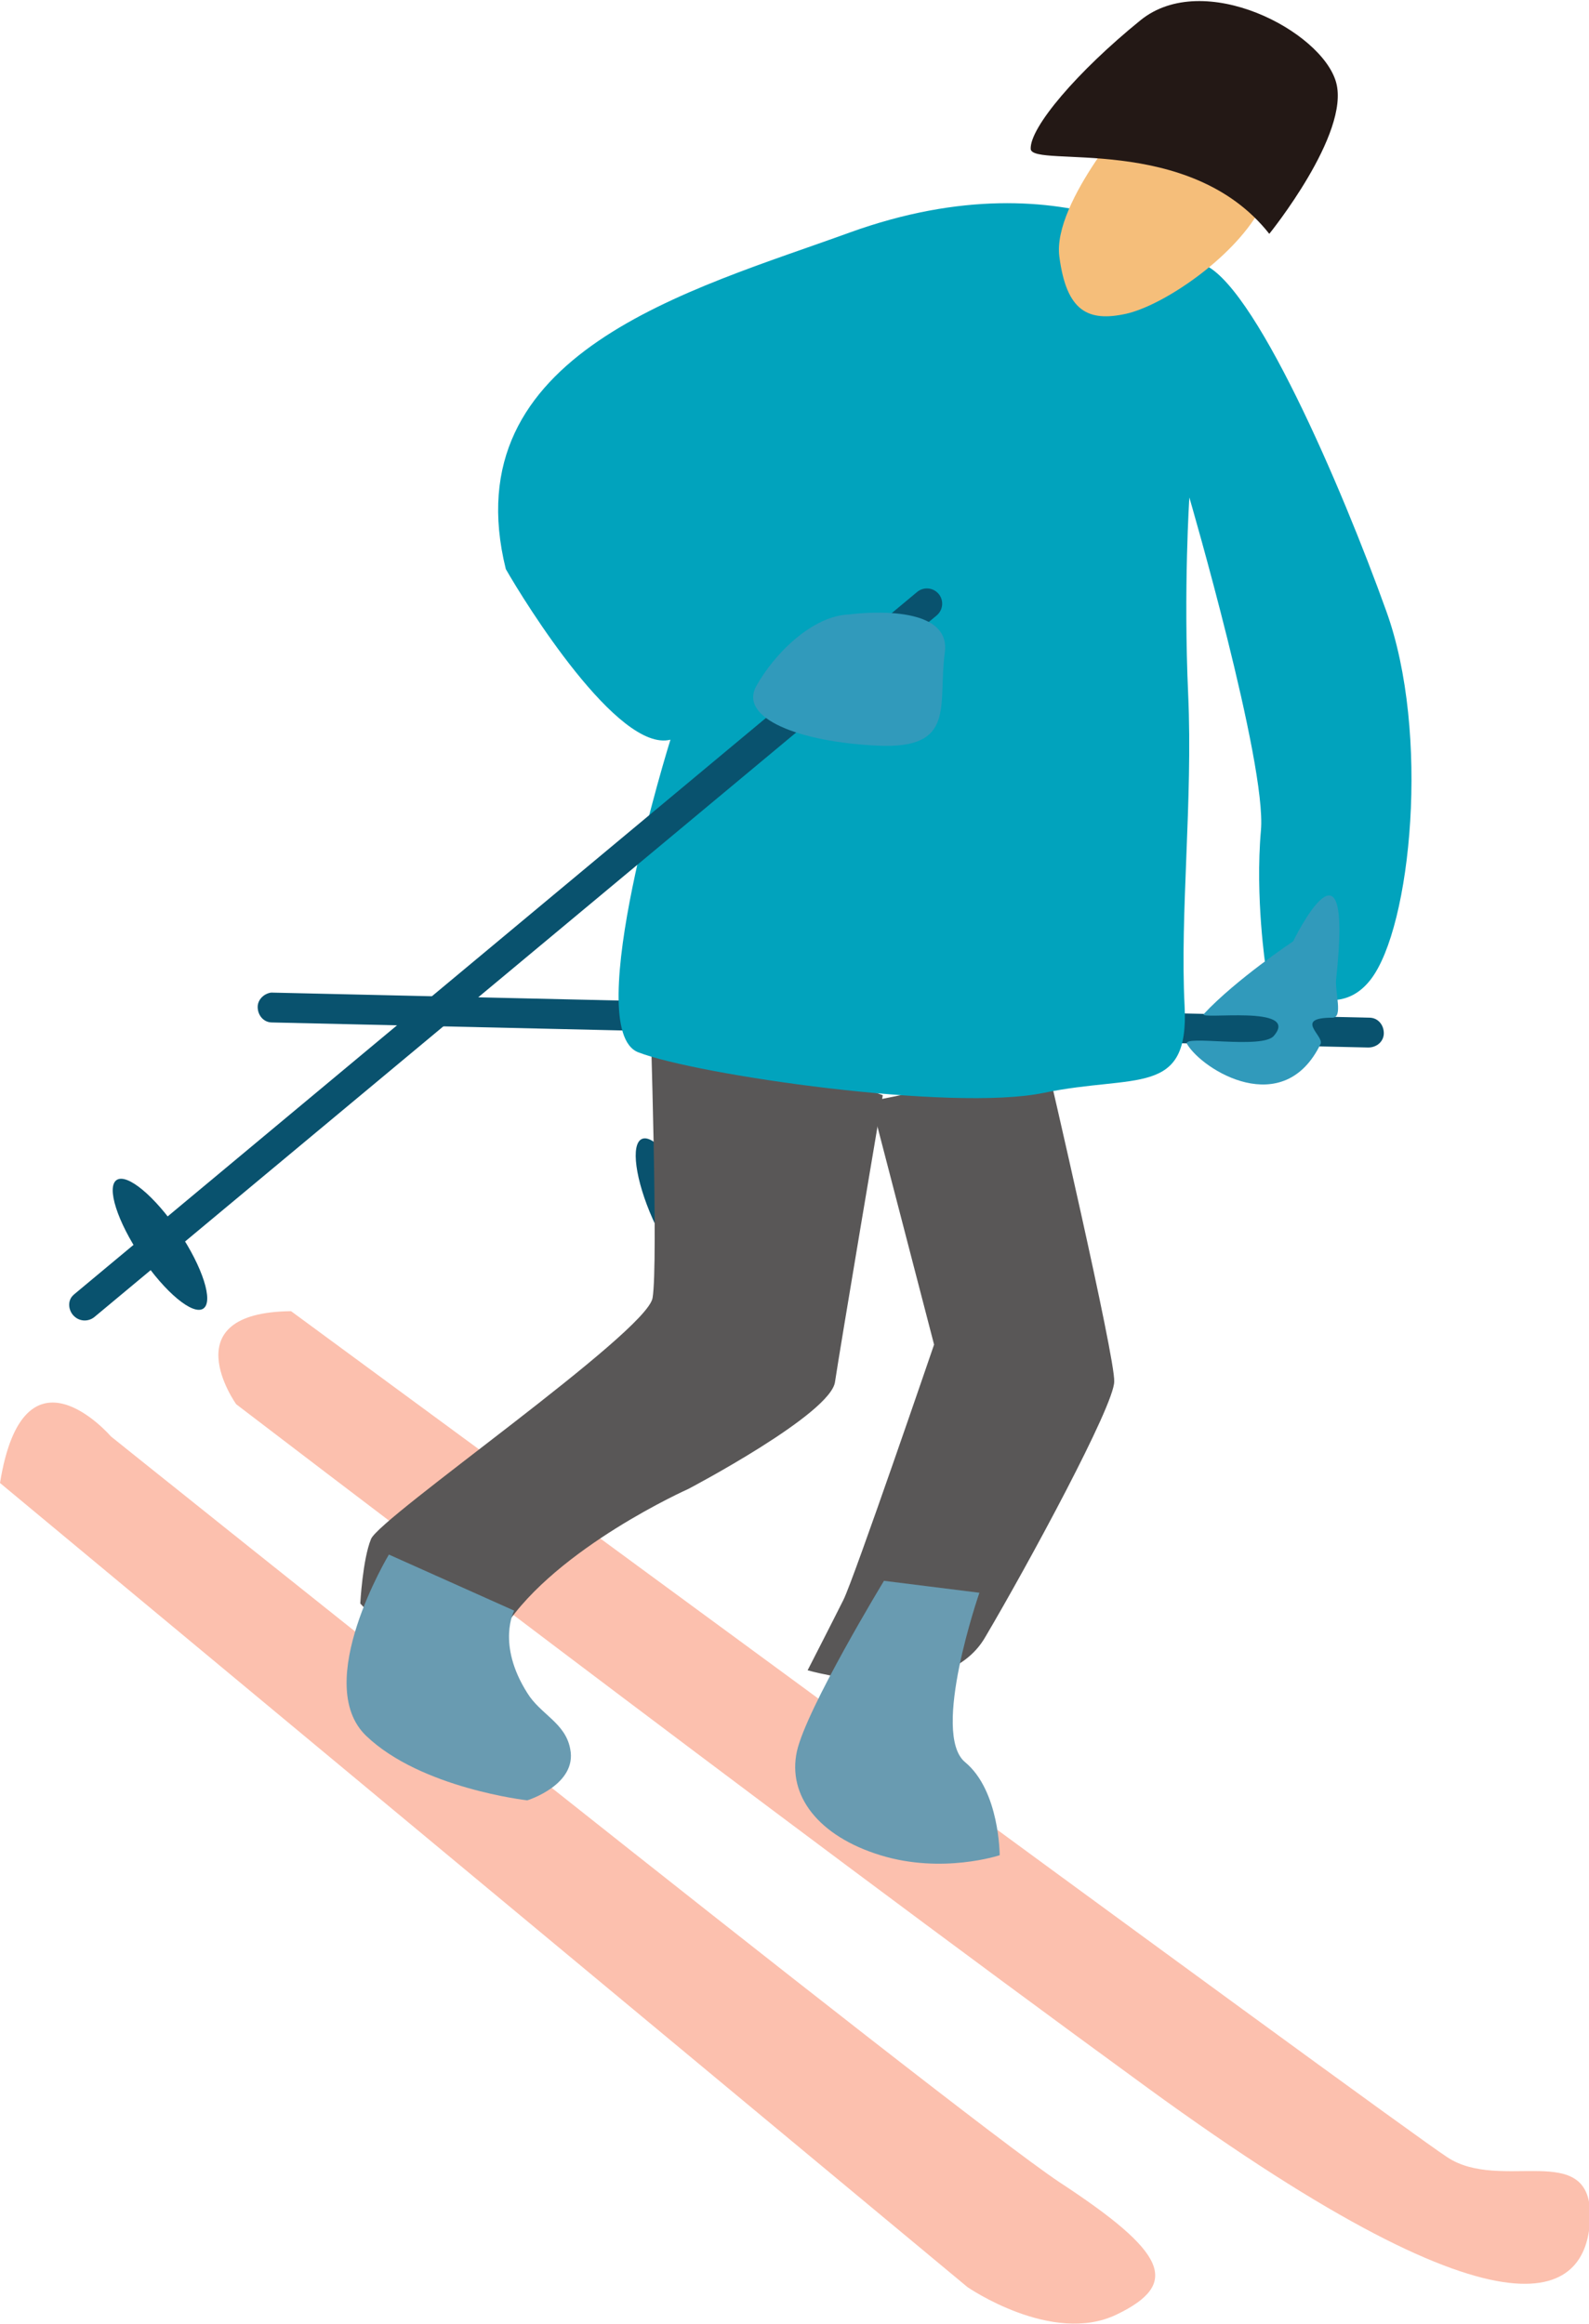
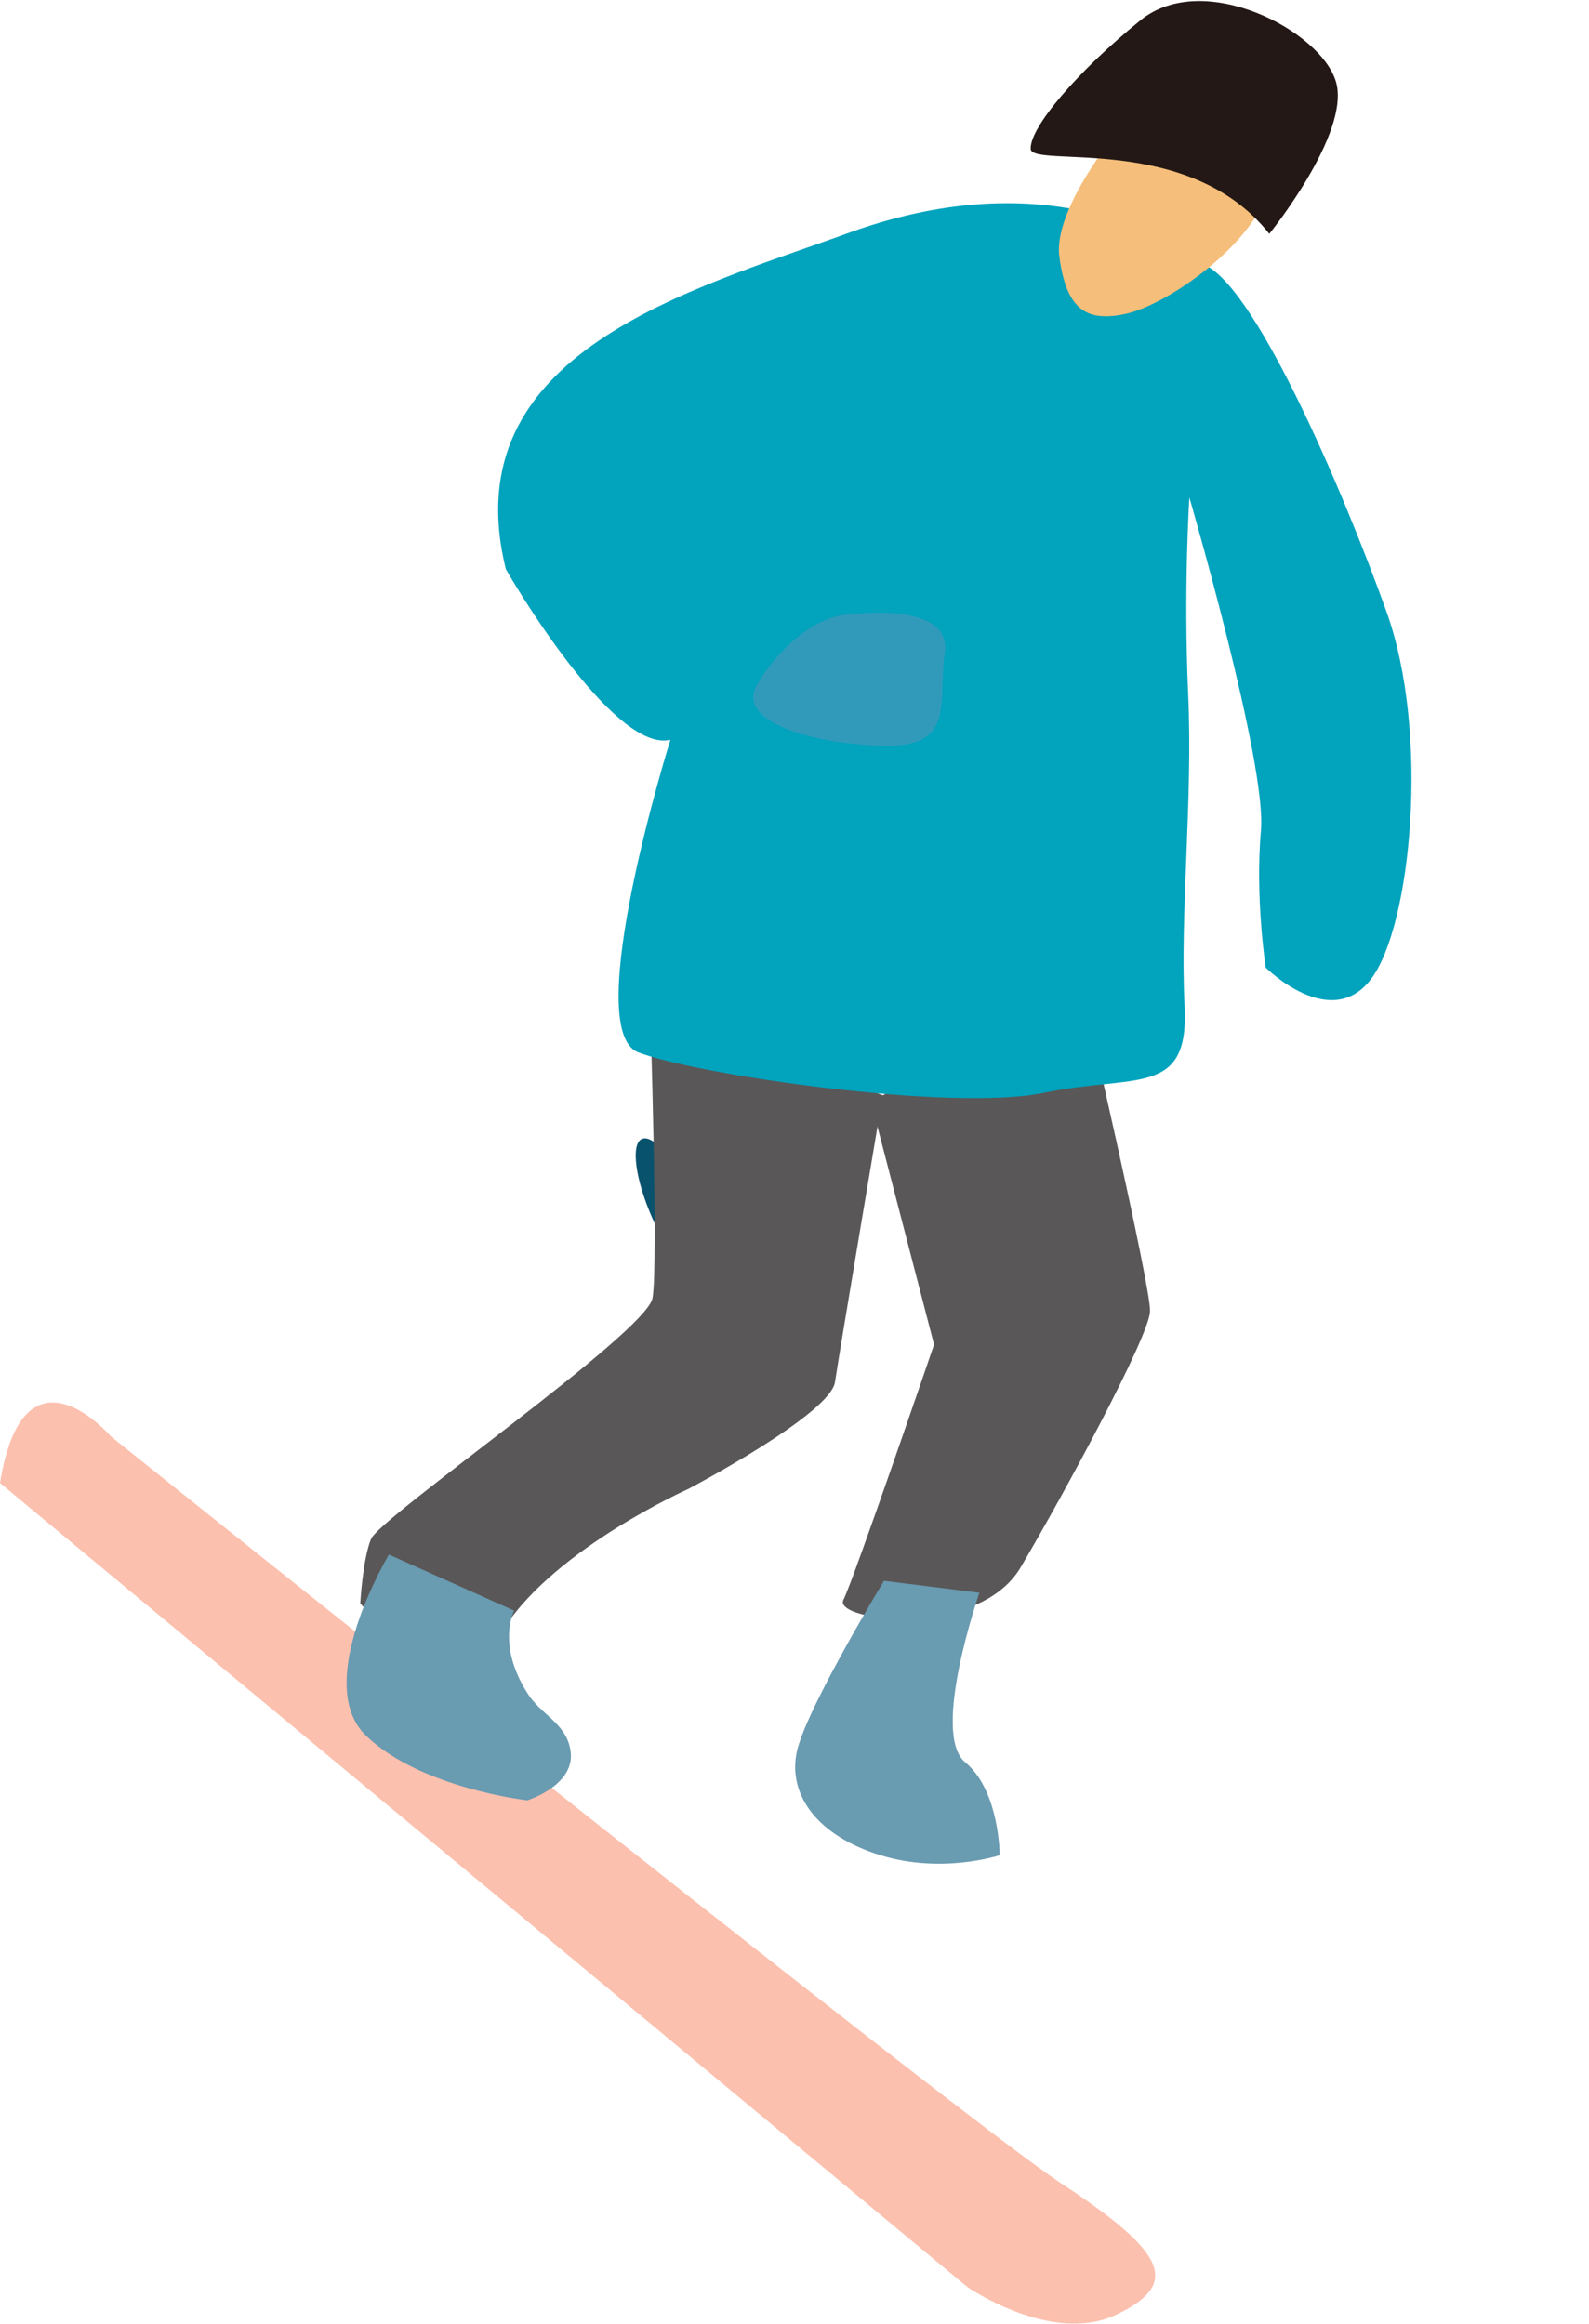
<svg xmlns="http://www.w3.org/2000/svg" version="1.1" id="レイヤー_1" x="0px" y="0px" width="133.2px" height="194.8px" viewBox="0 0 133.2 194.8" style="enable-background:new 0 0 133.2 194.8;" xml:space="preserve">
  <style type="text/css">
	.st0{fill:#FFFFFF;}
	.st1{fill:#3170C3;}
	.st2{fill:#007591;}
	.st3{fill:#F2FF00;}
	.st4{fill:none;stroke:#3170C3;stroke-width:4.75;stroke-linejoin:round;stroke-miterlimit:10;}
	.st5{fill:#FFFFFF;stroke:#3170C3;stroke-width:4.75;stroke-linejoin:round;stroke-miterlimit:10;}
	.st6{fill:none;stroke:#3170C3;stroke-width:6.333;stroke-linecap:round;stroke-miterlimit:10;}
	.st7{fill:none;stroke:#3170C3;stroke-width:3.816;stroke-linecap:round;stroke-linejoin:round;stroke-miterlimit:10;}
	.st8{fill:none;stroke:#3170C3;stroke-miterlimit:10;}
	.st9{fill:#FFD108;}
	.st10{fill:#80CFE3;}
	.st11{fill:#5C7F2A;}
	.st12{fill:#374C19;}
	.st13{fill:#727171;}
	.st14{fill:#C8E5E5;}
	.st15{fill:#7FB4B8;}
	.st16{fill:none;}
	.st17{fill:#ECF2F2;}
	.st18{fill:#818C53;}
	.st19{fill:#F2F2F2;}
	.st20{fill:#74814A;}
	.st21{fill:#412A0D;}
	.st22{fill:#1A1A1A;}
	.st23{fill:#09526E;}
	.st24{fill:#01A3BD;}
	.st25{fill:#F5BE7A;}
	.st26{fill:#231815;}
	.st27{fill:#319ABB;}
	.st28{fill:#808080;}
	.st29{fill:#3E3A39;}
	.st30{fill:#FCC0AE;}
	.st31{fill:#FF0012;}
	.st32{fill:#073B66;}
	.st33{fill:#9BC11D;}
	.st34{fill:#F18700;}
	.st35{fill:#D81829;}
	.st36{fill:#4396C0;}
	.st37{fill:#888888;}
	.st38{fill:#F0FFFF;}
	.st39{fill:#7F4F21;}
	.st40{fill:#699BB1;}
	.st41{fill:#F7B52D;}
	.st42{fill:#E95514;}
	.st43{fill:#DCE9ED;}
	.st44{fill:#DDEEEF;}
	.st45{fill:#F29700;}
	.st46{fill:none;stroke:#000000;stroke-width:1.857;stroke-miterlimit:10;}
	.st47{fill:none;stroke:#000000;stroke-width:1.135;stroke-miterlimit:10;}
	.st48{fill:#78526E;}
	.st49{fill:#8ECCFF;}
	.st50{fill:#DA94DE;}
	.st51{fill:#FB6D34;}
	.st52{fill:#9ED0DE;}
	.st53{fill:#595757;}
	.st54{fill:#BEAAA9;}
	.st55{fill:#F9C144;}
	.st56{fill:#008486;}
	.st57{fill:#E8C98B;}
	.st58{fill:#B4B4B5;}
	.st59{fill-rule:evenodd;clip-rule:evenodd;fill:#E31E20;}
	.st60{fill-rule:evenodd;clip-rule:evenodd;fill:#FFFFFF;}
</style>
  <g>
    <path class="st30" d="M0,124.3l81.1,67.4c0,0,7.1,4.9,12.5,2.3c5.4-2.6,4.2-5.2-4.8-11.1c-9-6-79.5-62.5-79.5-62.5S2,111.9,0,124.3   z" />
-     <path class="st30" d="M24.4,109.9c0,0,92.3,67.9,96.9,70.9c4.5,3,12-1.5,12,4.9c-0.1,6.5-5.8,12.1-37.1-10.7s-76.4-57.3-76.4-57.3   S14.3,110,24.4,109.9z" />
    <ellipse transform="matrix(0.914 -0.407 0.407 0.914 -36.366 31.681)" class="st23" cx="56.4" cy="101.4" rx="1.9" ry="6.5" />
-     <ellipse transform="matrix(0.829 -0.559 0.559 0.829 -56.003 25.32)" class="st23" cx="13.4" cy="104.3" rx="1.9" ry="6.5" />
-     <path class="st53" d="M73,92.3l5.3,20.4c0,0-6.7,19.6-7.6,21.4c-0.9,1.8-3,5.9-3,5.9s11.4,3.3,14.9-2.8   c3.6-6.1,10.8-19.4,10.8-21.4c0.1-2-5.6-26.5-5.6-26.5L73,92.3z" />
+     <path class="st53" d="M73,92.3l5.3,20.4c0,0-6.7,19.6-7.6,21.4s11.4,3.3,14.9-2.8   c3.6-6.1,10.8-19.4,10.8-21.4c0.1-2-5.6-26.5-5.6-26.5L73,92.3z" />
    <path class="st53" d="M54.5,84.6c0,0,0.7,21.4,0.2,24.2c-0.5,2.9-22.9,18.4-23.6,20.2c-0.7,1.7-0.9,5.4-0.9,5.4s7.7,8.7,12.1,2   s15.4-11.6,15.4-11.6s12-6.3,12.3-9c0.4-2.7,4-24,4-24L54.5,84.6z" />
    <path class="st40" d="M32.6,130.3c0,0-6.5,10.8-1.9,15.2s13.5,5.4,13.5,5.4s4.2-1.3,3.6-4.3c-0.4-2.2-2.5-2.9-3.6-4.7   c-2.6-4.1-1.1-6.9-1.1-6.9L32.6,130.3z" />
    <path class="st40" d="M74.1,132.5c0,0-6.5,10.7-7.3,14.3c-0.8,3.7,1.8,7.1,7,8.7c5.2,1.6,10,0,10,0s0-5.4-2.9-7.8   s1.2-14.2,1.2-14.2L74.1,132.5z" />
-     <path class="st23" d="M22.7,83.2c0.1,0,0.1,0,0.2,0l91.9,2.1c0.7,0,1.2,0.6,1.2,1.3c0,0.7-0.6,1.2-1.3,1.2l-91.9-2.1   c-0.7,0-1.2-0.6-1.2-1.3C21.6,83.8,22.1,83.3,22.7,83.2z" />
    <path class="st24" d="M100.7,22.1c0,0-10.7-9.4-29.5-2.6c-13.2,4.8-33.3,10-28.8,28.2C44,50.5,51.8,63.1,56.2,62   c0,0-7.6,24.3-2.7,26.2s26.3,5,34,3.4s12.2,0.4,11.8-7.3s0.7-17.2,0.3-26.1s0.1-16.5,0.1-16.5s6.5,22.3,6,27.9   c-0.5,5.6,0.4,11.5,0.4,11.5s5.4,5.4,8.8,1c3.4-4.4,5-20.7,1.3-30.9C112.5,40.9,105,23.4,100.7,22.1z" />
    <path class="st25" d="M95.4,8.9c0,0-7.2,8-6.6,12.6s2.4,5.5,5.6,4.8c3.1-0.7,8.9-4.6,11.2-8.7C107.9,13.5,95.4,8.9,95.4,8.9z" />
    <path class="st26" d="M106.4,19.6c0,0,6.8-8.4,5.6-12.7s-11.1-9.5-16.4-5.2c-5.3,4.3-9.3,9-9.2,10.8   C86.6,14.1,99.7,11.1,106.4,19.6z" />
-     <path class="st23" d="M6.1,108.6c0,0,0.1-0.1,0.1-0.1l70.7-58.9c0.5-0.4,1.3-0.4,1.8,0.2c0.4,0.5,0.4,1.3-0.2,1.8L7.9,110.4   c-0.5,0.4-1.3,0.4-1.8-0.2C5.7,109.7,5.7,109,6.1,108.6z" />
-     <path class="st27" d="M108.4,78.9c0,0-4.8,3.2-7.5,6.1c-0.4,0.5,8.1-0.8,5.9,1.8c-0.9,1.2-7.7-0.1-7.3,0.7c1.3,2.2,8.1,6.4,11.2,0   c0.3-0.7-2.3-2.2,1-2.2c0.9,0,0.2-2.1,0.3-3.2C113.5,68.4,108.4,78.9,108.4,78.9z" />
    <path class="st27" d="M71.2,51.5c0,0,8.6-1.2,8,3.2s1,8.1-5.6,7.8s-11.7-2.3-10.2-5C64.9,54.8,68.1,51.6,71.2,51.5z" />
  </g>
</svg>